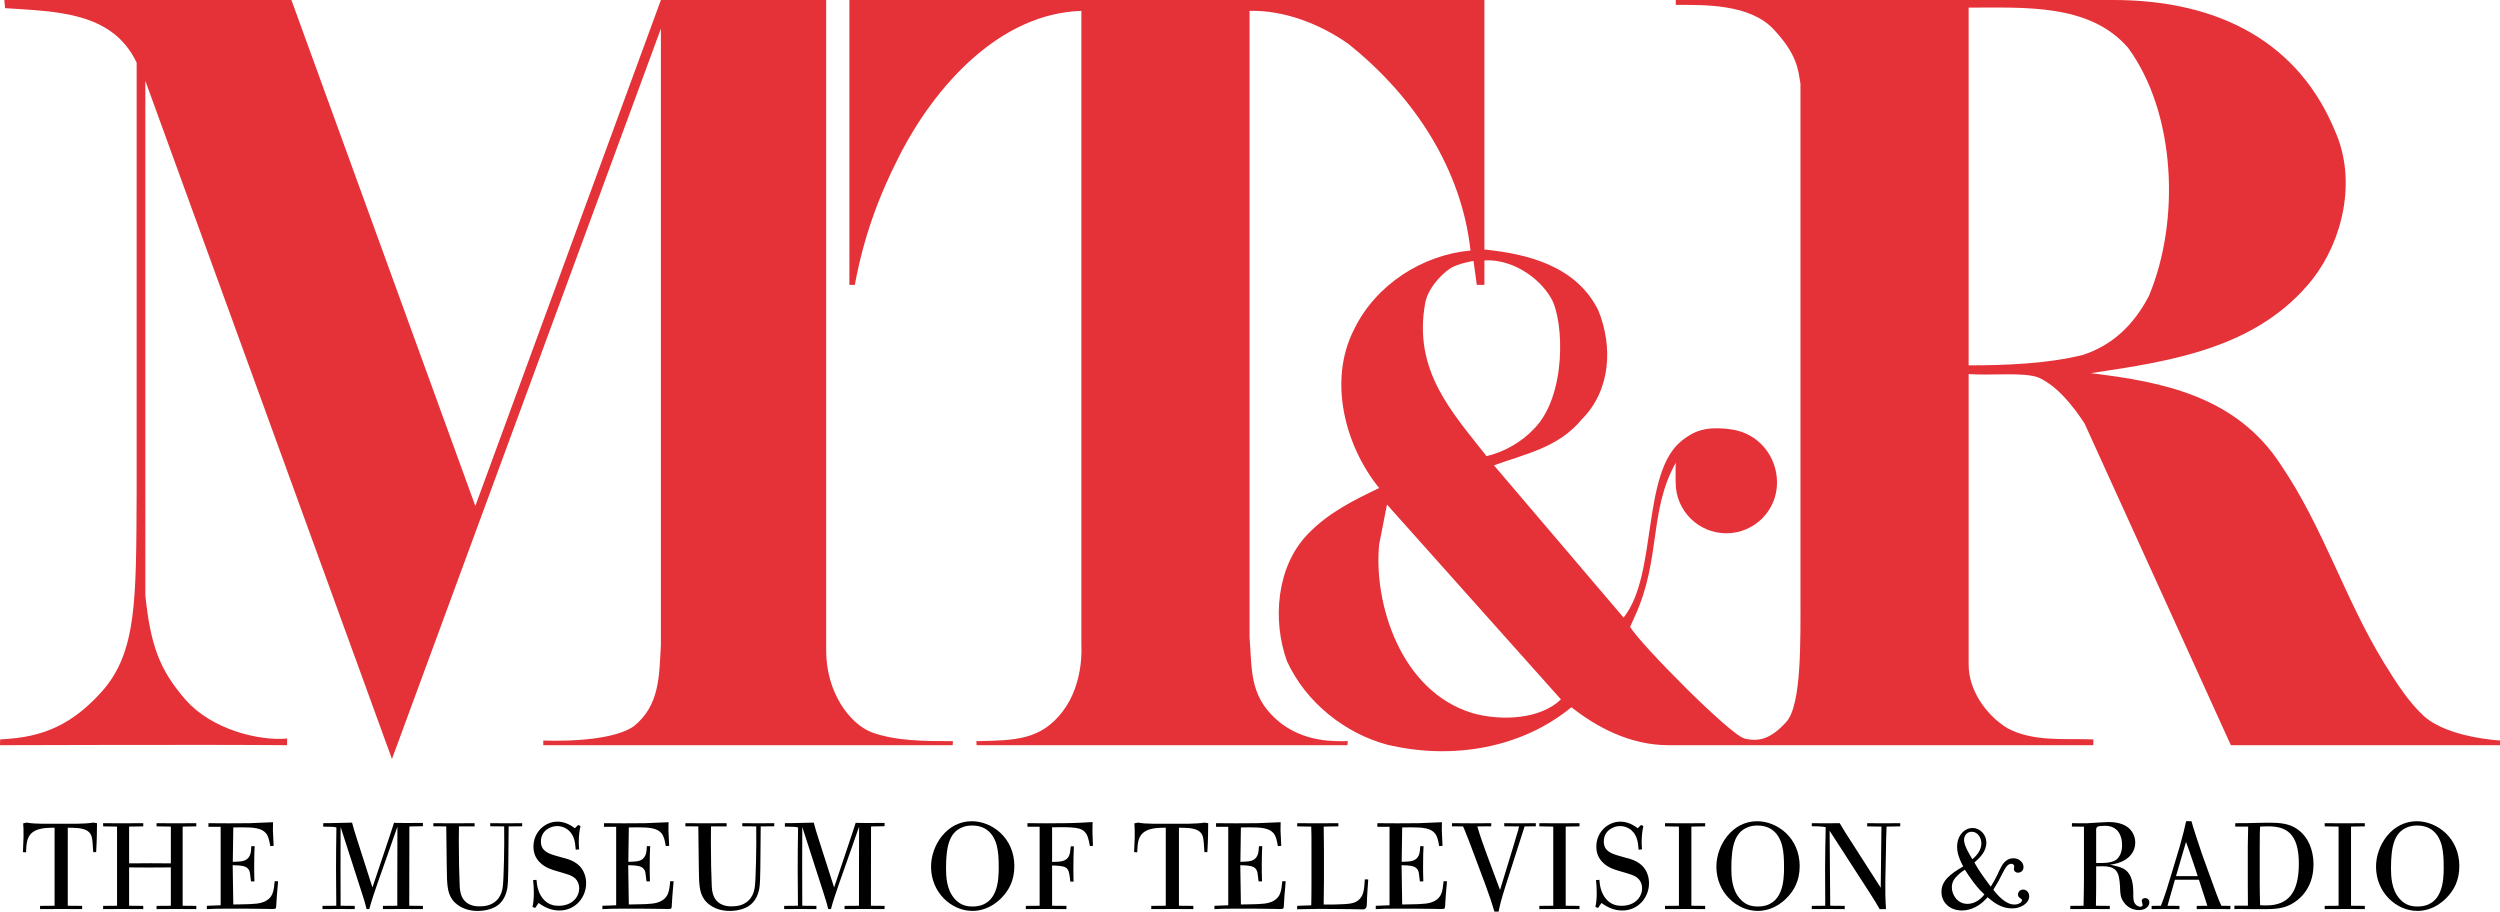
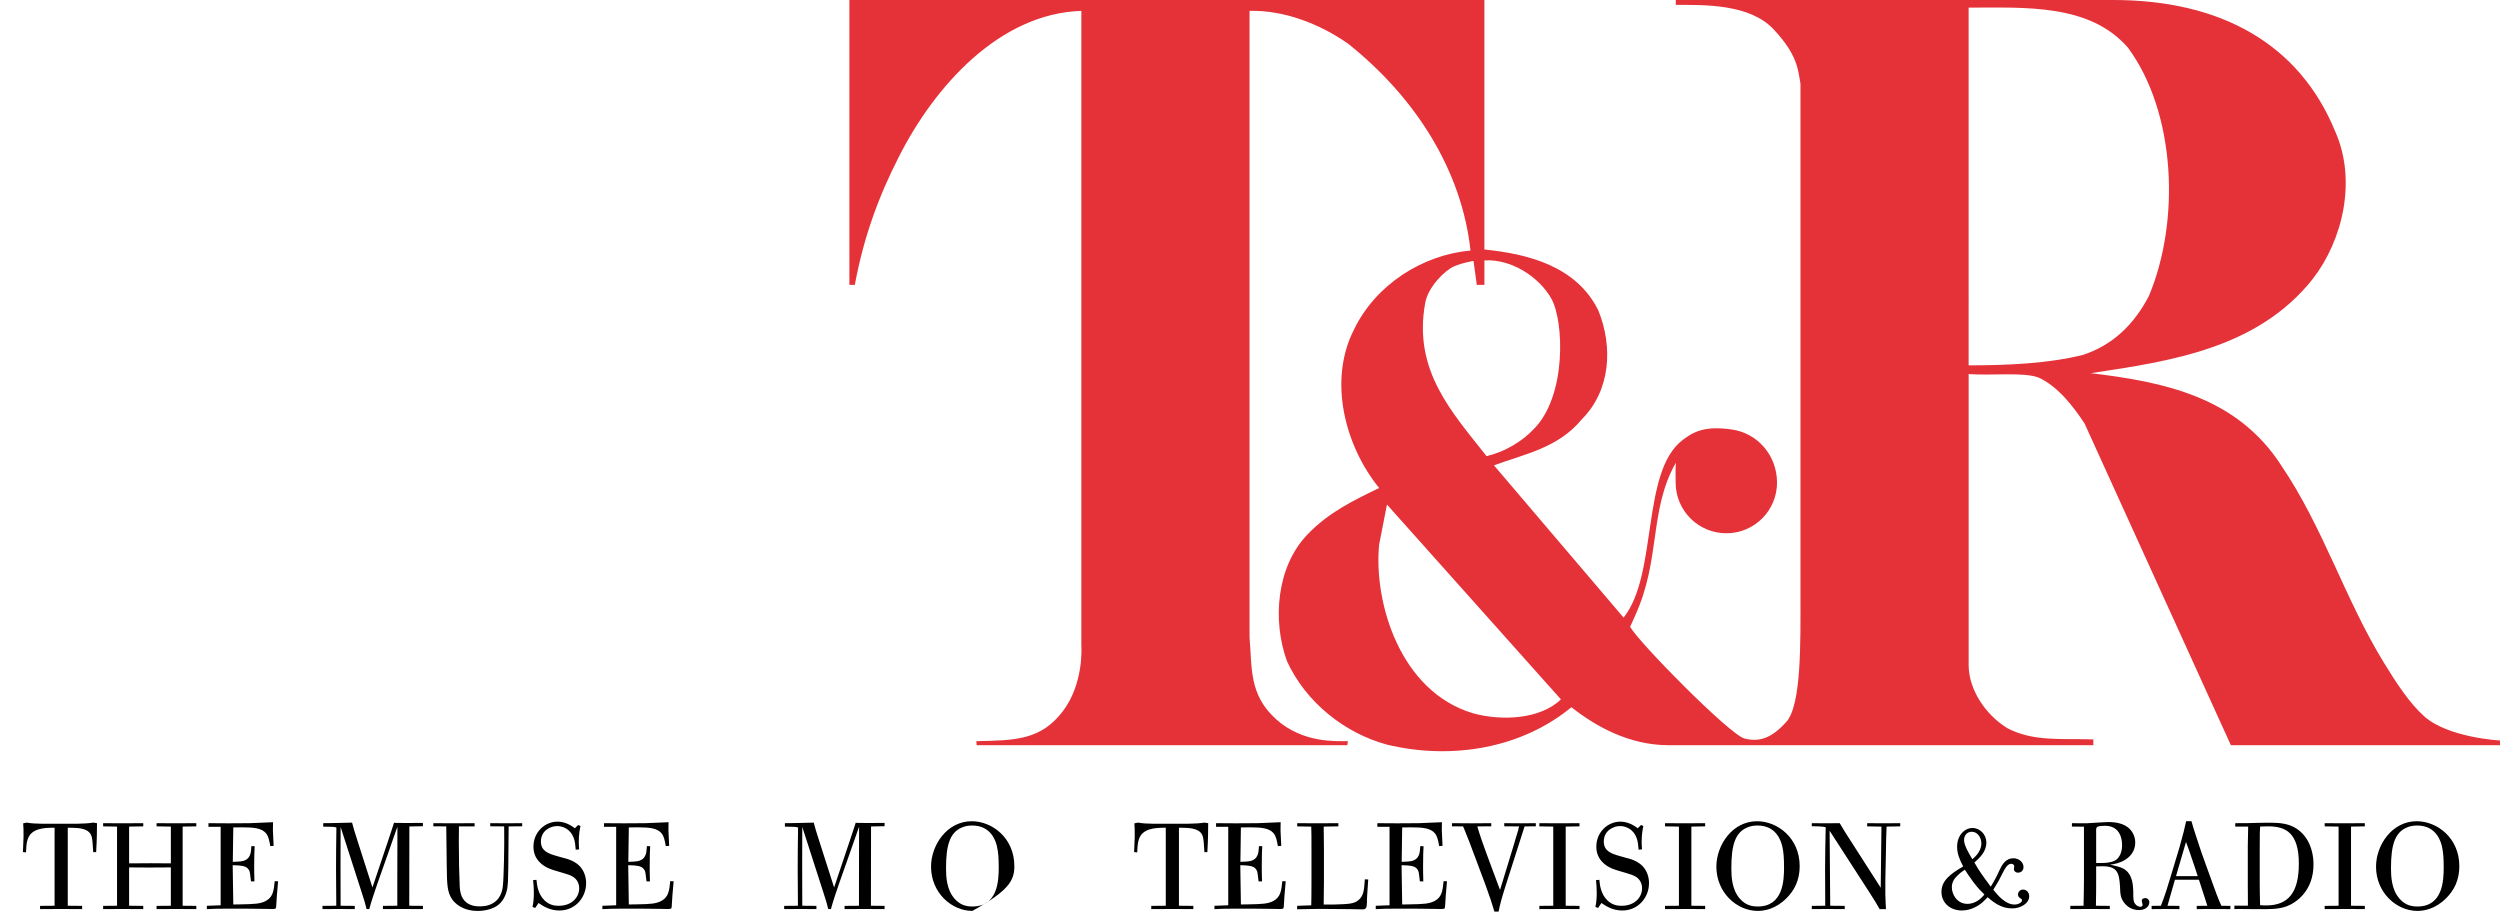
<svg xmlns="http://www.w3.org/2000/svg" version="1.1" id="Calque_1" width="287.392" height="104.797" viewBox="0 0 287.392 104.797" style="overflow:visible;enable-background:new 0 0 287.392 104.797;" xml:space="preserve">
  <g>
-     <path style="fill:#E53138;" d="M54.642,58.166L75.975,0h19v74.812c0,4.75,2.667,8.388,5.267,9.388c2.8,1,6.1,1,9.3,1l-0.025,0.466   H62.454v-0.541c0,0,7.487,0.375,10.388-1.625c3-2.4,2.933-5.775,3.133-9.375V3.292L45.058,87.25L16.708,9.292v59.167   c0.6,5.699,1.621,8.541,4.621,11.979S29.808,85.2,33.008,84.9L33,85.666c-8.483-0.086-33,0-33,0L0.017,85   c3.8-0.2,7.625-0.938,11.688-5.5s3.938-10.625,4.004-22.875V7.2c-2.8-5.9-9.33-5.863-15.129-6.263L0.5,0h33L54.642,58.166z" />
    <path style="fill:#E53138;" d="M278.642,82.312c-1.674-1.522-3.088-3.674-4.601-6.14c-4.483-7.311-6.939-15.495-11.8-22.673   c-5.1-7.9-13.5-9.6-21.899-10.6c9.399-1.4,19.2-2.9,25.5-10.8c3.5-4.5,5.1-11.4,2.6-17c-4.1-10-13.05-15.1-25.55-15.1h-50.25v0.562   c3.3,0,8.5-0.125,11.25,2.812s2.809,4.65,3.084,6.25v59.062c0,5.062,0.129,12.375-1.634,14.312s-3.138,2.312-4.8,1.9   c-1.663-0.413-12.062-10.938-13.15-12.838l0.562-1.25c3-6.562,1.588-12.112,4.688-17.612c-0.044,0.591-0.015,2.137-0.015,2.278   c0,3.22,2.608,5.828,5.827,5.828s5.827-2.608,5.827-5.828c0-3.031-2.14-5.666-5.202-6.104s-4.364,0.23-5.652,1.212   c-4.805,3.663-2.807,15.44-6.785,20.413l-14.9-17.5c3.5-1.3,7.4-2,10.101-5.3c3.3-3.3,3.6-8.3,1.899-12.5   c-2.5-5.1-8.1-6.513-13.1-7.013V0h-73v32.75h0.625c1-5.4,2.675-10.05,5.075-14.75c4.1-8.1,11.566-16.45,20.966-16.75v73   c0,0,0.333,4.312-2.167,7.562s-5.438,3.312-9.9,3.388l0.025,0.466h42.625l0.05-0.466c-1.175-0.013-5.112,0.3-8.237-2.513   s-2.763-5.838-3.062-9.438v-72c3.9-0.1,8,1.45,11.3,3.75c7.8,6.2,13.101,14.6,14.101,23.8c-5.5,0.5-10.9,3.9-13.4,9.1   c-3,5.9-1,13.4,2.9,18.2c-2.9,1.4-5.801,2.801-8.2,5.301c-3.601,3.699-4.101,9.899-2.4,14.6c2.2,4.8,6.7,8.3,11.5,9.6   c7.5,1.801,15.5,0.4,21.2-4.3c2.8,2.2,6.625,4.366,11.188,4.366h48.812V85c-3.5-0.125-6.9,0.3-9.9-1.3   c-2.537-1.575-4.434-4.45-4.434-7.263V43c2.601,0.2,6.334-0.25,8.034,0.4c2.2,1,4,3.3,5.3,5.3l16.812,36.966h30.938v-0.541   C287.392,85.125,281.392,84.812,278.642,82.312z M163.842,34.8c0.336-1.813,2.237-3.712,3.3-4.175s2.25-0.625,2.25-0.625   l0.375,2.75h0.875v-2.812c3-0.2,6.225,1.812,7.688,4.375s1.812,11.288-2.088,15.087c-1.287,1.35-3.262,2.55-5.35,3.038   C166.979,47.45,162.392,42.625,163.842,34.8z M169.342,82c-8.4-2.5-11.45-12.75-10.8-19.4l0.899-4.6l20,22.4   C177.042,82.7,172.642,82.9,169.342,82z M239.441,40.8c-4,1-8.737,1.2-13.134,1.2V0.875c6.5,0,13.934-0.475,18.334,4.625   c5.5,7.5,6,19.9,2.4,28.5C245.342,37.3,242.842,39.7,239.441,40.8z" />
  </g>
  <path d="M7.789,104.121l1.653,0.015v0.372c-0.798-0.014-1.597-0.013-2.396-0.013c-0.813,0-1.626-0.001-2.44,0.013v-0.372  l1.669-0.015v-8.967c-0.743,0-1.29,0.014-1.879,0.195c-1.192,0.393-1.304,1.262-1.374,2.046l-0.028,0.589l-0.359-0.028l0.07-1.751  c0-0.855,0-1.065-0.042-1.557l0.415-0.084c0.981,0.183,2.482,0.127,3.968,0.127c1.247,0,2.62,0.041,3.684-0.127l0.421,0.064  c0,0.575-0.014,2.008-0.098,3.327h-0.336l-0.084-1.191c-0.056-0.546-0.126-1.064-0.784-1.358c-0.546-0.252-1.358-0.252-2.059-0.252  V104.121z" />
  <path d="M14.844,99.25c0.028,0,1.136-0.016,2.511-0.016c0.757,0,1.529,0.001,2.286,0.016v-4.227L18,94.995V94.63  c0.729,0.014,1.473,0.013,2.2,0.013c0.782,0,1.582,0.001,2.367-0.014v0.366l-1.571,0.028v9.098l1.57,0.015v0.372  c-0.743-0.014-1.5-0.013-2.255-0.013c-0.769,0-1.54-0.001-2.312,0.013v-0.372l1.641-0.015v-4.408  c-0.842,0.014-1.683,0.015-2.511,0.015c-0.757,0-1.529-0.001-2.287-0.015v4.408l1.627,0.015v0.372c-0.154,0-1.08-0.013-2.51-0.013  c-0.7,0-1.401-0.001-2.103,0.013v-0.372l1.599-0.015v-9.098l-1.599-0.028V94.63c0.828,0.014,1.851,0.013,2.243,0.013  c0.785,0,1.584,0.001,2.37-0.014v0.366l-1.627,0.028V99.25z" />
  <path d="M26.749,99.46l0.07,4.516l0.899-0.015c1.531-0.027,2.257-0.056,2.885-0.419c0.74-0.434,0.866-1.049,0.978-2.248l0.389,0.015  l-0.14,1.624c-0.042,0.757-0.069,1.022-0.083,1.3c-0.028,0.235-0.042,0.264-0.516,0.264c-0.098,0-0.601-0.015-0.712-0.015  c-1.411-0.027-2.83-0.027-4.246-0.027c-1.189,0-1.792,0.014-2.493,0.056v-0.387l1.585-0.057v-9.025h-1.403v-0.412  c0.393,0.014,1.318,0.015,2.297,0.015c0.911,0,1.95-0.015,2.442-0.015c0.939-0.028,1.935-0.07,2.686-0.112  c-0.014,0.42-0.014,0.547-0.014,0.939l0.083,1.78l-0.385,0.028c-0.112-0.617-0.196-1.107-0.491-1.472  c-0.49-0.589-1.373-0.688-2.75-0.688l-1.012,0.014l-0.056,3.954l0.632-0.028c0.408-0.028,1.026-0.07,1.307-0.673  c0.155-0.295,0.168-0.701,0.197-1.107l0.378,0.014c-0.028,0.505-0.056,1.009-0.056,2.266c0,0.266,0,1.008,0.028,1.778h-0.393  c-0.113-0.98-0.127-1.093-0.225-1.288c-0.239-0.435-0.661-0.49-1.194-0.547L26.749,99.46z" />
  <path d="M39.156,95.063c-0.014,3.701-0.014,5.006,0,9.058l1.626,0.015v0.372c-0.603-0.014-1.22-0.013-1.833-0.013  c-0.613,0-1.244-0.001-1.875,0.013v-0.372l1.584-0.015c-0.014-1.373-0.028-2.746-0.028-4.091c0-1.584,0.014-3.013,0.042-4.904  c-0.196-0.057-0.28-0.085-0.771-0.085l-0.744-0.014v-0.398c0.267,0,0.828,0,1.542-0.022c0.779-0.014,1.55-0.028,1.774-0.042  c0.168,0.631,0.267,0.996,0.631,2.111l1.71,5.343l1.78-5.301c0.196-0.603,0.519-1.542,0.701-2.134c0.07,0,0.154,0.014,0.238,0.014  c0.406,0.014,0.812,0.013,1.219,0.013c0.266,0,1.136-0.013,1.865-0.013v0.381l-1.557,0.029c0,4.023,0,5.258-0.014,9.113l1.571,0.015  v0.372c-0.435,0-1.094-0.013-2.369-0.013c-0.742,0-1.485-0.001-2.229,0.013v-0.372l1.654-0.015v-2.973c0-2.104,0-3.813,0.014-6.1  c-0.042,0.099-0.07,0.197-0.112,0.295c-0.252,0.729-0.659,1.893-0.911,2.608l-1.275,3.617c-0.337,0.968-0.715,2.09-0.939,2.938  h-0.308c-0.141-0.582-0.252-0.975-0.547-1.872L39.156,95.063z" />
  <path d="M58.473,95.002l-0.042,4.86c-0.014,1.219-0.042,1.751-0.111,2.228c-0.125,0.742-0.446,1.457-1.036,1.933  c-0.576,0.445-1.447,0.694-2.36,0.694c-0.379,0-0.773-0.041-1.138-0.139c-0.73-0.193-1.433-0.64-1.811-1.199  c-0.575-0.827-0.589-1.738-0.617-3.74L51.3,95.002l-1.487-0.014v-0.359c0.771,0.014,1.557,0.015,2.329,0.015  c0.8,0,1.614-0.001,2.416-0.015v0.373h-1.799c-0.014,0.771-0.014,0.854-0.014,1.695l0.028,2.885  c0.028,0.574,0.042,1.149,0.056,1.737c0.014,0.742,0.028,1.597,0.548,2.199c0.59,0.672,1.476,0.672,1.714,0.672  c0.379,0,0.759-0.028,1.124-0.153c1.363-0.477,1.531-1.71,1.587-2.144c0.112-0.883,0.196-4.692,0.155-6.892l-1.602-0.014v-0.359  c0.604,0.014,1.223,0.015,1.825,0.015c0.601,0,1.232-0.001,1.849-0.015v0.359L58.473,95.002z" />
  <path d="M61.674,101.143c0.042,0.518,0.141,1.611,0.928,2.368c0.577,0.56,1.224,0.616,1.617,0.616c1.562,0,2.363-1.009,2.363-2.018  c0-0.225-0.042-0.463-0.155-0.701c-0.295-0.617-0.872-0.812-1.634-1.037l-0.8-0.238c-0.59-0.168-1.208-0.364-1.77-0.841  c-0.717-0.616-0.899-1.332-0.899-1.962c0-1.71,1.349-2.875,2.753-2.875c0.744,0,1.404,0.295,2.008,0.759l0.379-0.379l0.267,0.128  c-0.084,0.38-0.196,0.956-0.196,1.807c0,0.308,0.014,0.588,0.042,0.869l-0.393,0.042c-0.042-0.533-0.084-0.967-0.239-1.374  c-0.379-1.009-1.25-1.346-1.896-1.346c-0.73,0-1.868,0.491-1.868,1.78c0,1.094,0.856,1.388,1.84,1.668l0.647,0.183  c0.731,0.182,1.927,0.49,2.472,1.737c0.196,0.448,0.238,0.883,0.238,1.205c0,1.626-1.233,3.135-3.076,3.135  c-1.125,0-1.927-0.542-2.391-0.864l-0.391,0.572l-0.306-0.125c0.126-0.546,0.154-1.105,0.154-1.667c0-0.546-0.042-0.98-0.084-1.415  L61.674,101.143z" />
  <path d="M72.217,99.46l0.07,4.516l0.899-0.015c1.531-0.027,2.257-0.056,2.885-0.419c0.74-0.434,0.866-1.049,0.978-2.248l0.389,0.015  l-0.139,1.624c-0.042,0.757-0.069,1.022-0.083,1.3c-0.028,0.235-0.042,0.264-0.516,0.264c-0.098,0-0.601-0.015-0.712-0.015  c-1.411-0.027-2.83-0.027-4.247-0.027c-1.188,0-1.792,0.014-2.493,0.056v-0.387l1.585-0.057v-9.025h-1.402v-0.412  c0.393,0.014,1.318,0.015,2.297,0.015c0.911,0,1.95-0.015,2.442-0.015c0.939-0.028,1.935-0.07,2.686-0.112  c-0.014,0.42-0.014,0.547-0.014,0.939l0.083,1.78l-0.386,0.028c-0.112-0.617-0.196-1.107-0.49-1.472  c-0.491-0.589-1.374-0.688-2.75-0.688l-1.012,0.014l-0.056,3.954l0.632-0.028c0.408-0.028,1.026-0.07,1.307-0.673  c0.154-0.295,0.168-0.701,0.196-1.107l0.378,0.014c-0.028,0.505-0.056,1.009-0.056,2.266c0,0.266,0,1.008,0.028,1.778h-0.393  c-0.112-0.98-0.126-1.093-0.225-1.288c-0.239-0.435-0.661-0.49-1.195-0.547L72.217,99.46z" />
-   <path d="M87.448,95.002l-0.042,4.86c-0.014,1.219-0.042,1.751-0.111,2.228c-0.125,0.742-0.446,1.457-1.037,1.933  c-0.576,0.445-1.447,0.694-2.36,0.694c-0.379,0-0.772-0.041-1.138-0.139c-0.731-0.193-1.433-0.64-1.811-1.199  c-0.575-0.827-0.589-1.738-0.617-3.74l-0.056-4.637l-1.487-0.014v-0.359c0.771,0.014,1.557,0.015,2.328,0.015  c0.8,0,1.615-0.001,2.416-0.015v0.373h-1.798c-0.014,0.771-0.014,0.854-0.014,1.695l0.028,2.885  c0.028,0.574,0.042,1.149,0.056,1.737c0.014,0.742,0.028,1.597,0.548,2.199c0.59,0.672,1.475,0.672,1.714,0.672  c0.379,0,0.758-0.028,1.124-0.153c1.363-0.477,1.531-1.71,1.587-2.144c0.112-0.883,0.196-4.692,0.155-6.892l-1.602-0.014v-0.359  c0.604,0.014,1.223,0.015,1.825,0.015c0.601,0,1.232-0.001,1.849-0.015v0.359L87.448,95.002z" />
  <path d="M92.227,95.063c-0.014,3.701-0.014,5.006,0,9.058l1.626,0.015v0.372c-0.603-0.014-1.219-0.013-1.833-0.013  c-0.613,0-1.244-0.001-1.875,0.013v-0.372l1.584-0.015c-0.014-1.373-0.028-2.746-0.028-4.091c0-1.584,0.014-3.013,0.042-4.904  c-0.196-0.057-0.28-0.085-0.771-0.085l-0.743-0.014v-0.398c0.267,0,0.828,0,1.542-0.022c0.779-0.014,1.55-0.028,1.774-0.042  c0.168,0.631,0.266,0.996,0.631,2.111l1.71,5.343l1.78-5.301c0.196-0.603,0.519-1.542,0.701-2.134c0.07,0,0.154,0.014,0.238,0.014  c0.407,0.014,0.813,0.013,1.219,0.013c0.266,0,1.136-0.013,1.865-0.013v0.381l-1.557,0.029c0,4.023,0,5.258-0.014,9.113l1.571,0.015  v0.372c-0.435,0-1.094-0.013-2.369-0.013c-0.743,0-1.486-0.001-2.229,0.013v-0.372l1.654-0.015v-2.973c0-2.104,0-3.813,0.014-6.1  c-0.042,0.099-0.07,0.197-0.112,0.295c-0.252,0.729-0.659,1.893-0.911,2.608l-1.276,3.617c-0.336,0.968-0.715,2.09-0.939,2.938  h-0.309c-0.14-0.582-0.252-0.975-0.546-1.872L92.227,95.063z" />
-   <path d="M114.81,99.742c0,1.498-0.112,4.466-3.015,4.466c-0.687,0-1.416-0.153-2.061-0.896c-0.926-1.05-0.981-2.547-0.981-3.527  c0-2.604,0.435-4.061,1.794-4.648c0.393-0.182,0.813-0.238,1.22-0.238c2.243,0,2.72,1.919,2.833,2.366  C114.767,97.964,114.81,98.691,114.81,99.742z M116.607,99.574c0-3.276-2.583-5.168-4.897-5.168c-2.86,0-4.68,2.76-4.68,5.224  c0,2.996,2.366,5.085,4.75,5.085c0.744,0,2.062-0.196,3.324-1.473C115.947,102.402,116.607,101.24,116.607,99.574z" />
-   <path d="M120.945,99.491v4.63l1.65,0.015v0.372c-0.755-0.014-1.51-0.013-2.268-0.013c-0.8,0-1.599-0.001-2.398,0.013v-0.372  l1.585-0.015v-9.08h-1.403v-0.412c0.463,0,1.136,0.015,2.118,0.015c0.604,0,1.163-0.001,2.184-0.015  c0.881,0,2.715-0.085,3.185-0.128c-0.014,0.463-0.014,0.617-0.014,1.108l0.056,1.627l-0.343,0.028  c-0.155-0.771-0.254-1.29-0.607-1.642c-0.339-0.351-0.805-0.533-2.669-0.533l-1.077,0.015v3.984l0.713-0.028  c0.364-0.042,0.923-0.084,1.203-0.617c0.14-0.267,0.167-0.561,0.237-1.15h0.351c-0.042,0.939-0.056,1.851-0.056,2.788  c0,0.336,0,0.688,0.014,1.023c0,0.085,0,0.154,0.014,0.239h-0.378c-0.168-1.46-0.196-1.727-1.482-1.825L120.945,99.491z" />
+   <path d="M114.81,99.742c0,1.498-0.112,4.466-3.015,4.466c-0.687,0-1.416-0.153-2.061-0.896c-0.926-1.05-0.981-2.547-0.981-3.527  c0-2.604,0.435-4.061,1.794-4.648c0.393-0.182,0.813-0.238,1.22-0.238c2.243,0,2.72,1.919,2.833,2.366  C114.767,97.964,114.81,98.691,114.81,99.742z M116.607,99.574c0-3.276-2.583-5.168-4.897-5.168c-2.86,0-4.68,2.76-4.68,5.224  c0,2.996,2.366,5.085,4.75,5.085C115.947,102.402,116.607,101.24,116.607,99.574z" />
  <path d="M135.528,104.121l1.653,0.015v0.372c-0.798-0.014-1.597-0.013-2.396-0.013c-0.813,0-1.626-0.001-2.439,0.013v-0.372  l1.668-0.015v-8.967c-0.743,0-1.29,0.014-1.879,0.195c-1.192,0.393-1.304,1.262-1.374,2.046l-0.028,0.589l-0.359-0.028l0.07-1.751  c0-0.855,0-1.065-0.042-1.557l0.416-0.084c0.981,0.183,2.481,0.127,3.968,0.127c1.247,0,2.62,0.041,3.685-0.127l0.42,0.064  c0,0.575-0.014,2.008-0.098,3.327h-0.337l-0.084-1.191c-0.056-0.546-0.126-1.064-0.785-1.358c-0.546-0.252-1.358-0.252-2.059-0.252  V104.121z" />
  <path d="M142.58,99.46l0.07,4.516l0.899-0.015c1.531-0.027,2.257-0.056,2.885-0.419c0.74-0.434,0.865-1.049,0.978-2.248l0.389,0.015  l-0.14,1.624c-0.041,0.757-0.068,1.022-0.083,1.3c-0.028,0.235-0.042,0.264-0.515,0.264c-0.099,0-0.602-0.015-0.713-0.015  c-1.411-0.027-2.83-0.027-4.246-0.027c-1.188,0-1.792,0.014-2.493,0.056v-0.387l1.585-0.057v-9.025h-1.402v-0.412  c0.393,0.014,1.318,0.015,2.297,0.015c0.91,0,1.95-0.015,2.442-0.015c0.939-0.028,1.935-0.07,2.686-0.112  c-0.014,0.42-0.014,0.547-0.014,0.939l0.083,1.78l-0.386,0.028c-0.112-0.617-0.196-1.107-0.491-1.472  c-0.49-0.589-1.373-0.688-2.75-0.688l-1.012,0.014l-0.056,3.954l0.632-0.028c0.408-0.028,1.026-0.07,1.307-0.673  c0.154-0.295,0.169-0.701,0.196-1.107l0.378,0.014c-0.027,0.505-0.056,1.009-0.056,2.266c0,0.266,0,1.008,0.028,1.778h-0.393  c-0.112-0.98-0.127-1.093-0.225-1.288c-0.239-0.435-0.661-0.49-1.194-0.547L142.58,99.46z" />
  <path d="M152.194,101.548c-0.014,1.708-0.014,2.029-0.028,2.436h1.109c1.782-0.057,2.316-0.069,2.85-0.476  c0.646-0.504,0.688-1.204,0.772-2.423l0.391,0.015l-0.111,1.624c-0.015,0.336-0.042,0.657-0.042,1.008  c-0.015,0.557-0.056,0.806-0.49,0.806c-0.21,0-1.222-0.014-1.446-0.027c-0.52,0-3.032-0.028-3.594-0.028  c-0.645,0-1.879,0.028-2.497,0.042l0.015-0.398l1.613-0.057c0.014-0.6,0.027-1.2,0.027-2.493v-3.864c0-1.455,0-2.029-0.027-2.688  l-1.613-0.028V94.63c0.758,0.014,1.542,0.013,2.301,0.013c1.277,0,2.231-0.013,2.428-0.014v0.366l-1.685,0.028  c0.015,0.434,0.015,0.672,0.015,1.288c0.014,0.476,0.014,0.952,0.014,1.428V101.548z" />
  <path d="M161.121,99.46l0.069,4.516l0.899-0.015c1.531-0.027,2.258-0.056,2.886-0.419c0.74-0.434,0.865-1.049,0.978-2.248  l0.389,0.015l-0.14,1.624c-0.042,0.757-0.068,1.022-0.083,1.3c-0.027,0.235-0.042,0.264-0.515,0.264  c-0.099,0-0.602-0.015-0.713-0.015c-1.41-0.027-2.829-0.027-4.246-0.027c-1.188,0-1.791,0.014-2.493,0.056v-0.387l1.585-0.057  v-9.025h-1.402v-0.412c0.393,0.014,1.318,0.015,2.297,0.015c0.91,0,1.95-0.015,2.442-0.015c0.939-0.028,1.935-0.07,2.686-0.112  c-0.015,0.42-0.015,0.547-0.015,0.939l0.084,1.78l-0.386,0.028c-0.112-0.617-0.196-1.107-0.491-1.472  c-0.49-0.589-1.373-0.688-2.75-0.688l-1.012,0.014l-0.056,3.954l0.632-0.028c0.408-0.028,1.026-0.07,1.308-0.673  c0.154-0.295,0.169-0.701,0.196-1.107l0.379,0.014c-0.028,0.505-0.056,1.009-0.056,2.266c0,0.266,0,1.008,0.027,1.778h-0.393  c-0.112-0.98-0.127-1.093-0.225-1.288c-0.239-0.435-0.66-0.49-1.194-0.547L161.121,99.46z" />
  <path d="M172.439,102.306l1.501-4.911c0.112-0.363,0.211-0.728,0.322-1.092c0.268-0.854,0.295-0.951,0.365-1.301l-1.697-0.014  l-0.014-0.359c0.617,0.014,1.248,0.015,1.852,0.015c0.59,0,1.194-0.001,1.784-0.015v0.359l-1.292,0.014l-2.244,7.024  c-0.448,1.44-0.561,1.889-0.743,2.771h-0.478c-0.35-1.148-0.463-1.512-1.052-3.135l-1.81-4.827  c-0.547-1.399-0.617-1.554-0.744-1.833l-1.276-0.014v-0.359c0.757,0.014,1.529,0.015,2.287,0.015c0.743,0,1.487-0.001,2.23-0.015  v0.359l-1.6,0.014c0.295,1.063,0.729,2.225,1.123,3.316L172.439,102.306z" />
  <path d="M179.989,104.121l1.586,0.015v0.372c-0.646-0.014-1.445-0.013-1.726-0.013c-1.277,0-2.245-0.001-2.89,0.013v-0.372  l1.599-0.015v-9.098l-1.599-0.028V94.63c0.827,0.014,1.837,0.013,2.229,0.013c0.548,0,1.585,0.001,2.386-0.014v0.366l-1.586,0.028  V104.121z" />
  <path d="M183.858,101.143c0.043,0.518,0.141,1.611,0.929,2.368c0.577,0.56,1.224,0.616,1.617,0.616c1.562,0,2.363-1.009,2.363-2.018  c0-0.225-0.042-0.463-0.155-0.701c-0.295-0.617-0.872-0.812-1.633-1.037l-0.801-0.238c-0.59-0.168-1.207-0.364-1.77-0.841  c-0.717-0.616-0.899-1.332-0.899-1.962c0-1.71,1.349-2.875,2.753-2.875c0.744,0,1.404,0.295,2.008,0.759l0.379-0.379l0.267,0.128  c-0.084,0.38-0.196,0.956-0.196,1.807c0,0.308,0.014,0.588,0.042,0.869l-0.393,0.042c-0.042-0.533-0.084-0.967-0.238-1.374  c-0.38-1.009-1.25-1.346-1.896-1.346c-0.73,0-1.868,0.491-1.868,1.78c0,1.094,0.856,1.388,1.84,1.668l0.647,0.183  c0.731,0.182,1.927,0.49,2.473,1.737c0.195,0.448,0.237,0.883,0.237,1.205c0,1.626-1.233,3.135-3.075,3.135  c-1.125,0-1.928-0.542-2.392-0.864l-0.391,0.572l-0.305-0.125c0.125-0.546,0.153-1.105,0.153-1.667c0-0.546-0.042-0.98-0.084-1.415  L183.858,101.143z" />
  <path d="M194.436,104.121l1.584,0.015v0.372c-0.645-0.014-1.444-0.013-1.725-0.013c-1.277,0-2.245-0.001-2.89,0.013v-0.372  l1.599-0.015v-9.098l-1.599-0.028V94.63c0.827,0.014,1.837,0.013,2.23,0.013c0.547,0,1.585,0.001,2.384-0.014v0.366l-1.584,0.028  V104.121z" />
  <path d="M205.087,99.742c0,1.498-0.111,4.466-3.015,4.466c-0.687,0-1.416-0.153-2.062-0.896c-0.925-1.05-0.98-2.547-0.98-3.527  c0-2.604,0.435-4.061,1.795-4.648c0.393-0.182,0.812-0.238,1.219-0.238c2.244,0,2.721,1.919,2.833,2.366  C205.045,97.964,205.087,98.691,205.087,99.742z M206.886,99.574c0-3.276-2.584-5.168-4.897-5.168c-2.86,0-4.68,2.76-4.68,5.224  c0,2.996,2.366,5.085,4.75,5.085c0.743,0,2.062-0.196,3.323-1.473C206.226,102.402,206.886,101.24,206.886,99.574z" />
  <path d="M216.735,101.098c-0.014,1.26-0.014,1.987,0.07,3.41h-0.729c-0.309-0.568-0.631-1.072-1.149-1.885l-4.6-7.124l0.07,8.622  l1.668,0.015v0.372c-0.673-0.014-1.346-0.013-2.02-0.013c-0.59,0-1.178-0.001-1.768,0.013v-0.372l1.543-0.015v-0.742  c0-1.203-0.015-2.421-0.015-3.625c0-1.399,0.043-3.359,0.07-4.66c-0.267-0.057-0.35-0.07-0.854-0.099l-0.744-0.014V94.63  c0.533,0.014,1.065,0.013,1.585,0.013c0.534,0,1.08,0.001,1.627-0.014c0.464,0.801,0.743,1.234,1.206,1.948l3.506,5.473l0.084-7.026  l-1.641-0.028V94.63c0.617,0.014,1.248,0.013,1.865,0.013c0.969,0,1.866-0.013,1.936-0.014v0.366l-1.57,0.028  c-0.057,1.498-0.057,1.666-0.07,2.729L216.735,101.098z" />
  <path d="M228.123,102.827c-0.742,0.952-1.557,1.078-1.949,1.078c-1.232,0-1.797-1.135-1.797-1.891c0-0.688,0.353-1.093,0.719-1.43  c0.35-0.336,0.615-0.504,0.783-0.603c0.196,0.309,0.505,0.799,0.969,1.415C227.423,102.154,227.745,102.463,228.123,102.827z   M229.145,102.28c0.56-0.896,0.615-1.009,1.147-2.06c0.224-0.434,0.503-0.924,0.923-0.924c0.225,0,0.337,0.168,0.337,0.308  c0,0.056-0.043,0.267-0.043,0.308c0,0.154,0.141,0.406,0.477,0.406c0.379,0,0.632-0.279,0.632-0.645c0-0.547-0.52-1.012-1.164-1.012  c-0.868,0-1.273,0.746-1.427,1.04c-0.154,0.28-0.28,0.562-0.406,0.841c-0.336,0.687-0.56,1.037-0.77,1.388  c-1.05-1.43-1.315-1.779-1.877-2.775c0.604-0.55,1.373-1.237,1.373-2.304c0-0.898-0.714-1.666-1.584-1.666  c-0.939,0-1.779,0.852-1.779,2.157c0,0.842,0.322,1.53,0.699,2.262c-1.545,0.896-2.498,1.667-2.498,2.928  c0,1.232,0.982,2.135,2.345,2.135c0.561,0,1.065-0.155,1.444-0.339c0.771-0.359,1.205-0.85,1.514-1.185  c0.673,0.573,1.543,1.286,2.819,1.286c1.024,0,1.964-0.602,1.964-1.398c0-0.476-0.351-0.77-0.701-0.77  c-0.379,0-0.589,0.322-0.589,0.561c0,0.251,0.154,0.363,0.225,0.405c0.168,0.111,0.238,0.153,0.238,0.279  c0,0.195-0.351,0.476-0.856,0.476C230.544,104.004,229.593,102.854,229.145,102.28z M226.735,98.774  c-0.394-0.66-0.954-1.601-0.954-2.204c0-0.575,0.379-0.954,0.883-0.954c0.688,0,1.108,0.688,1.108,1.348  C227.772,97.707,227.239,98.367,226.735,98.774z" />
  <path d="M240.968,95.688c-0.015-0.42,0-0.547,0.153-0.645c0.14-0.084,0.518-0.112,0.812-0.112c0.322,0,0.965,0.015,1.47,0.547  c0.461,0.504,0.545,1.247,0.545,1.709c0,0.896-0.378,1.401-0.644,1.625c-0.56,0.42-1.497,0.406-2.336,0.392V95.688z   M239.564,101.228c-0.014,1.109-0.014,1.686-0.042,2.655v0.238l-1.528,0.015v0.372c0.771-0.014,1.542-0.013,2.313-0.013  c0.744,0,1.485-0.001,2.228,0.013v-0.372l-1.596-0.015c0.028-1.334,0.028-1.938,0.028-2.641v-1.883l0.713-0.015  c1.707,0,1.932,0.731,2.029,2.304l0.028,0.619c0.042,0.443,0.084,0.752,0.406,1.216c0.28,0.378,0.632,0.673,1.137,0.813  c0.184,0.057,0.395,0.084,0.592,0.084c0.931,0,1.212-0.562,1.212-0.884c0-0.267-0.197-0.491-0.479-0.491  c-0.127,0-0.395,0.057-0.395,0.322c0,0.07,0.099,0.394,0.099,0.449c0,0.154-0.127,0.225-0.268,0.225  c-0.128,0-0.324-0.07-0.479-0.211c-0.312-0.28-0.312-0.673-0.325-1.023v-0.52c-0.028-0.715-0.084-1.823-0.854-2.44  c-0.337-0.28-0.799-0.406-1.247-0.519l-0.574-0.127c0.126-0.015,0.252-0.027,0.393-0.057c1.286-0.225,2.506-1.051,2.506-2.494  c0-0.756-0.378-1.4-0.896-1.779c-0.729-0.527-1.708-0.569-2.226-0.569c-0.379,0-1.371,0.083-2.424,0.139  c-0.267,0.003-0.575,0.004-0.869,0.004c-0.281,0-0.604-0.001-0.855-0.015l-0.014,0.391l1.388,0.015V101.228z" />
  <path d="M250.147,100.717l1.148-3.928c0.21,0.533,0.295,0.785,1.037,2.974l0.309,0.954H250.147z M253.09,98.052  c-0.21-0.632-0.421-1.263-0.63-1.908c-0.337-1.009-0.407-1.275-0.533-1.738h-0.616c-0.183,0.855-0.309,1.36-0.757,2.974  l-0.883,2.931c-0.463,1.565-0.757,2.521-1.261,3.812l-1.065,0.015v0.372c0.546-0.014,1.107-0.013,1.653-0.013  c0.504,0,1.037-0.001,1.541,0.013v-0.372l-1.372-0.015l0.854-2.99h2.761l0.967,2.99l-1.219,0.015v0.372  c0.336-0.014,0.715-0.013,1.052-0.013c0.91,0,1.905-0.001,2.816,0.013v-0.372l-1.037-0.015c-0.393-0.87-0.533-1.235-1.71-4.513  L253.09,98.052z" />
  <path d="M259.771,97.476c0-1.751,0.015-1.99,0.042-2.453c0.49-0.028,0.715-0.028,0.938-0.028c2.018,0,3.516,0.758,3.516,4.278  c0,3.185-1.093,4.812-3.754,4.812c-0.224,0-0.322,0-0.7-0.028c-0.027-1.094-0.042-1.642-0.042-2.469V97.476z M258.399,101.662  c0,0.393,0.015,2.1,0.015,2.45h-1.557v0.396c0.126-0.014,0.253-0.013,0.449-0.013c0.237,0,1.275,0.013,1.485,0.013h0.713  c1.246,0.014,2.353,0.042,3.333-0.311c1.19-0.436,3.115-1.835,3.115-4.817c0-1.958-0.857-3.782-2.653-4.482  c-0.938-0.346-1.975-0.331-2.941-0.317l-0.826,0.014c-1.118,0.035-1.314,0.035-2.576,0.035v0.396h1.486  c-0.028,1.26-0.043,1.89-0.043,2.227V101.662z" />
  <path d="M270.268,104.121l1.584,0.015v0.372c-0.645-0.014-1.444-0.013-1.725-0.013c-1.276,0-2.245-0.001-2.89,0.013v-0.372  l1.599-0.015v-9.098l-1.599-0.028V94.63c0.827,0.014,1.837,0.013,2.23,0.013c0.547,0,1.585,0.001,2.385-0.014v0.366l-1.585,0.028  V104.121z" />
  <path d="M280.92,99.742c0,1.498-0.112,4.466-3.015,4.466c-0.688,0-1.416-0.153-2.062-0.896c-0.926-1.05-0.982-2.547-0.982-3.527  c0-2.604,0.435-4.061,1.795-4.648c0.393-0.182,0.813-0.238,1.221-0.238c2.243,0,2.721,1.919,2.833,2.366  C280.877,97.964,280.92,98.691,280.92,99.742z M282.718,99.574c0-3.276-2.584-5.168-4.896-5.168c-2.861,0-4.681,2.76-4.681,5.224  c0,2.996,2.366,5.085,4.75,5.085c0.743,0,2.062-0.196,3.324-1.473C282.058,102.402,282.718,101.24,282.718,99.574z" />
</svg>